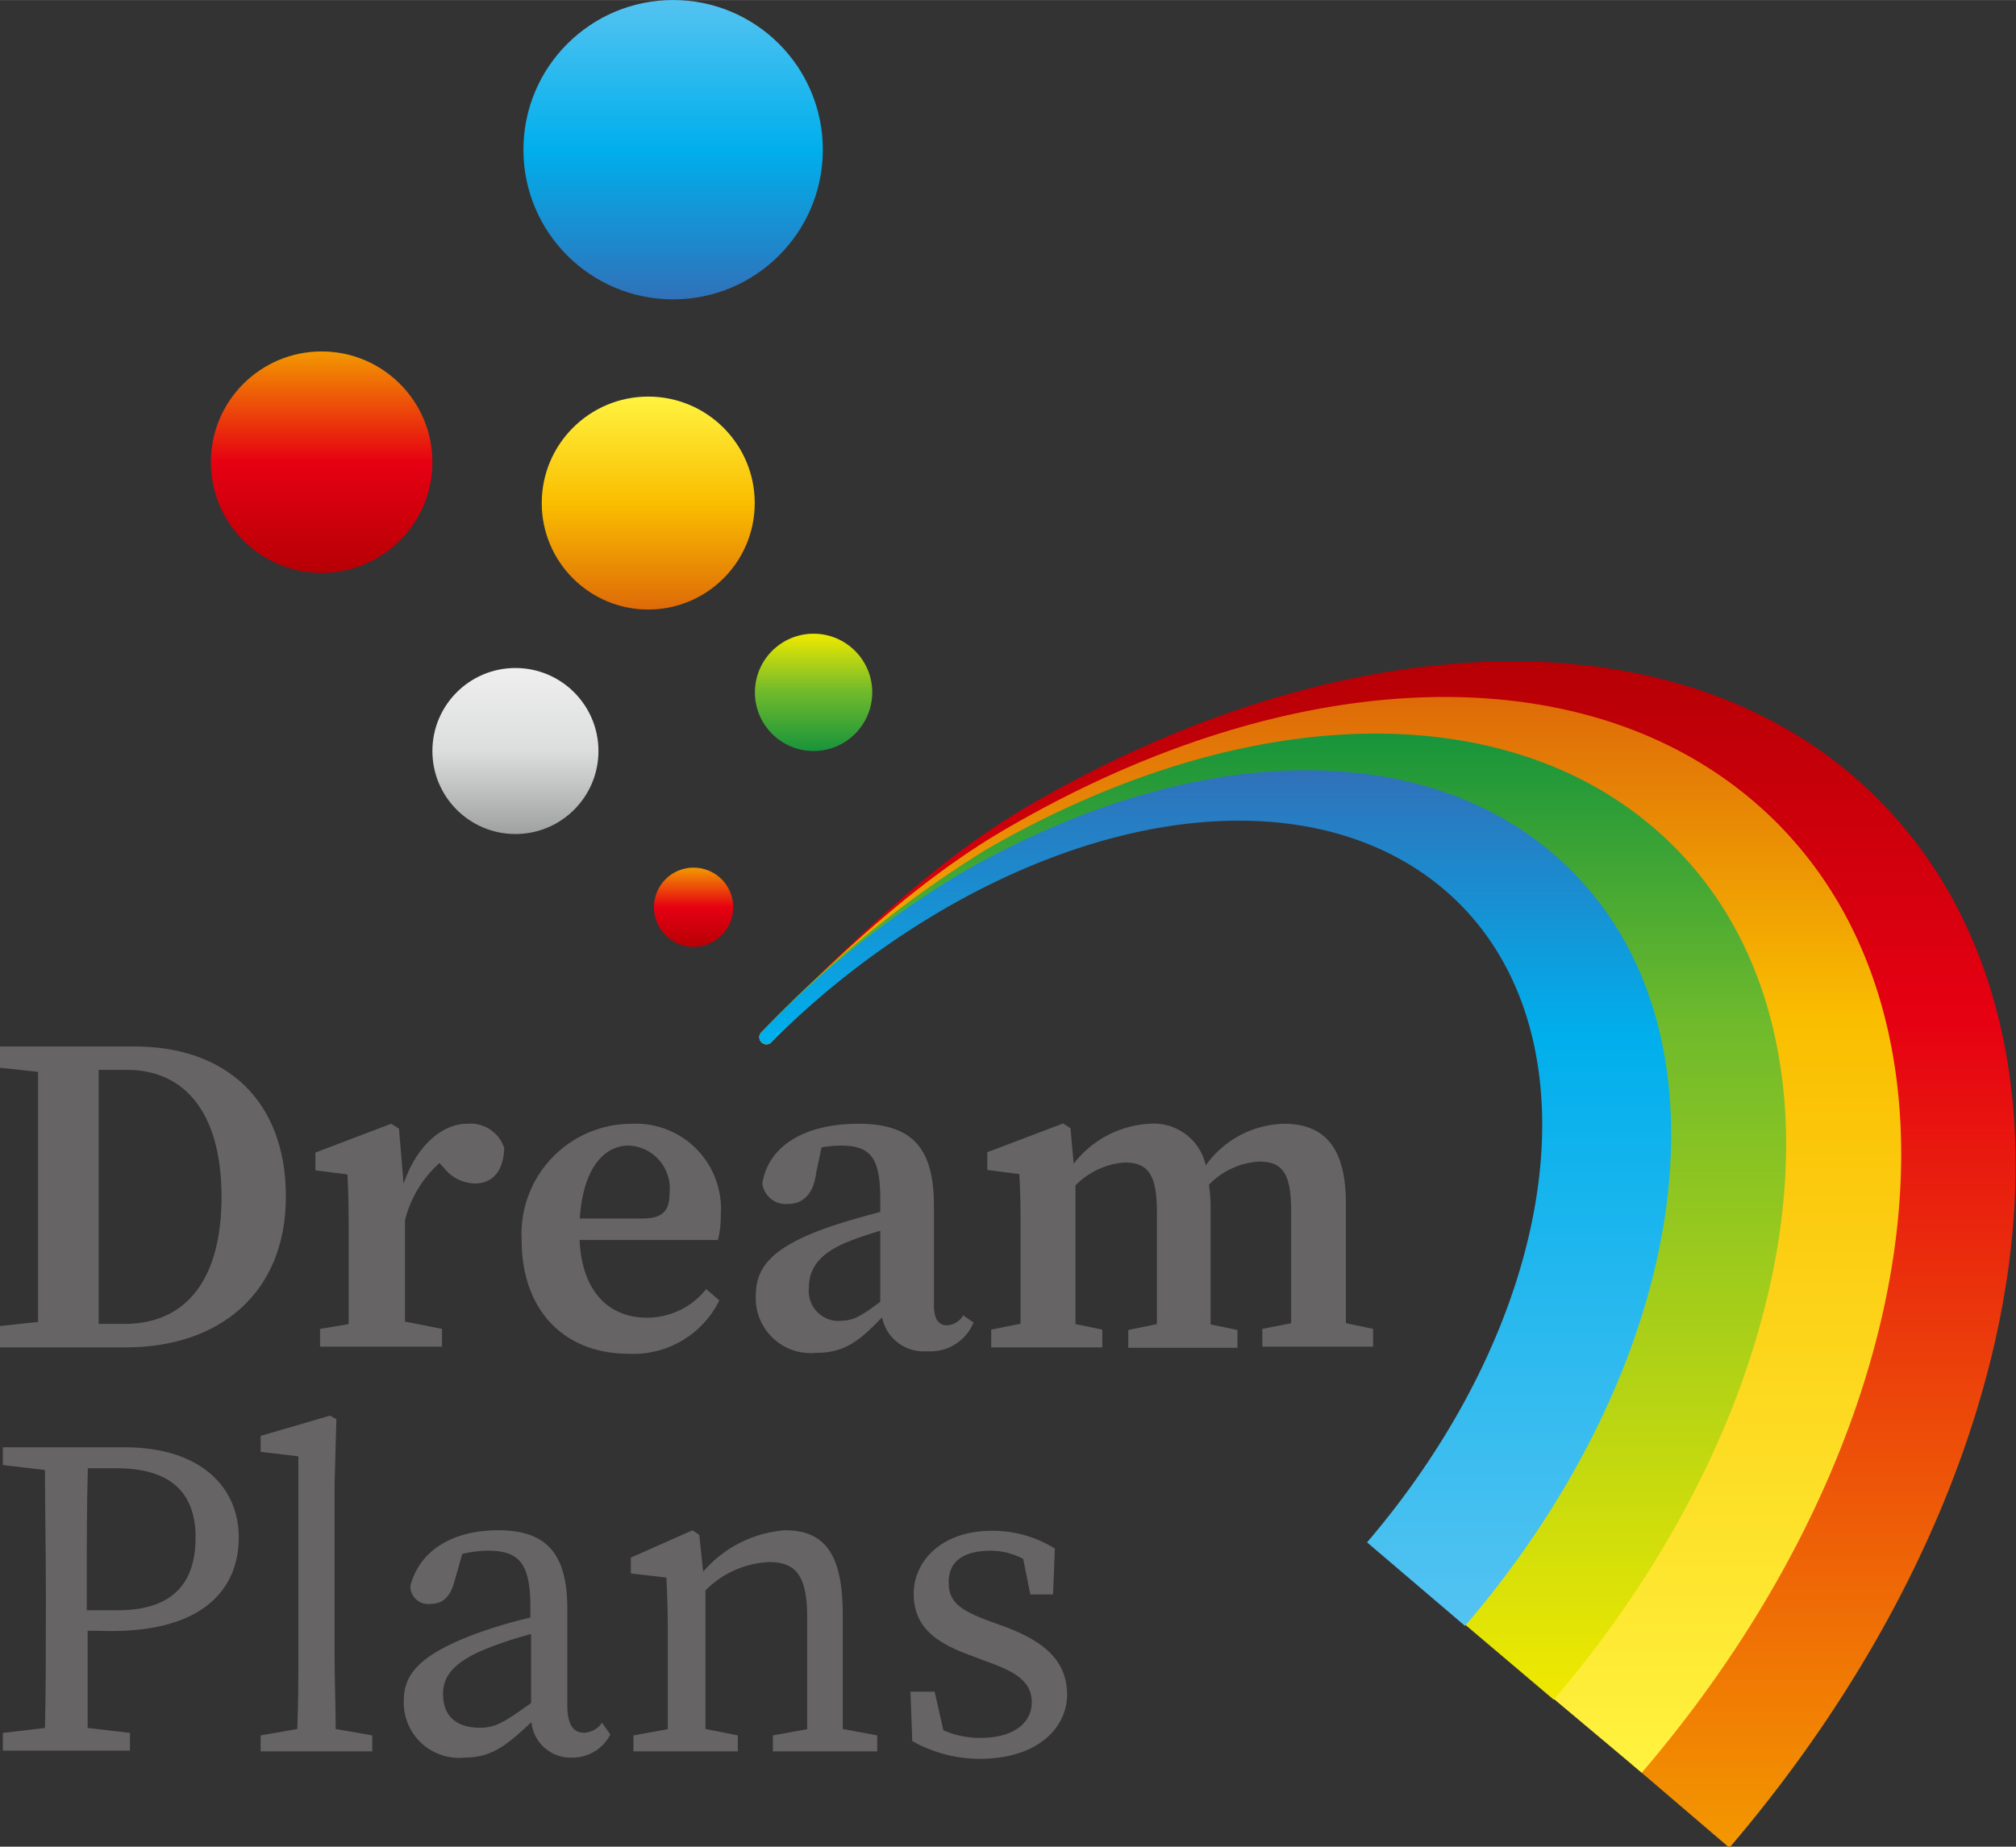
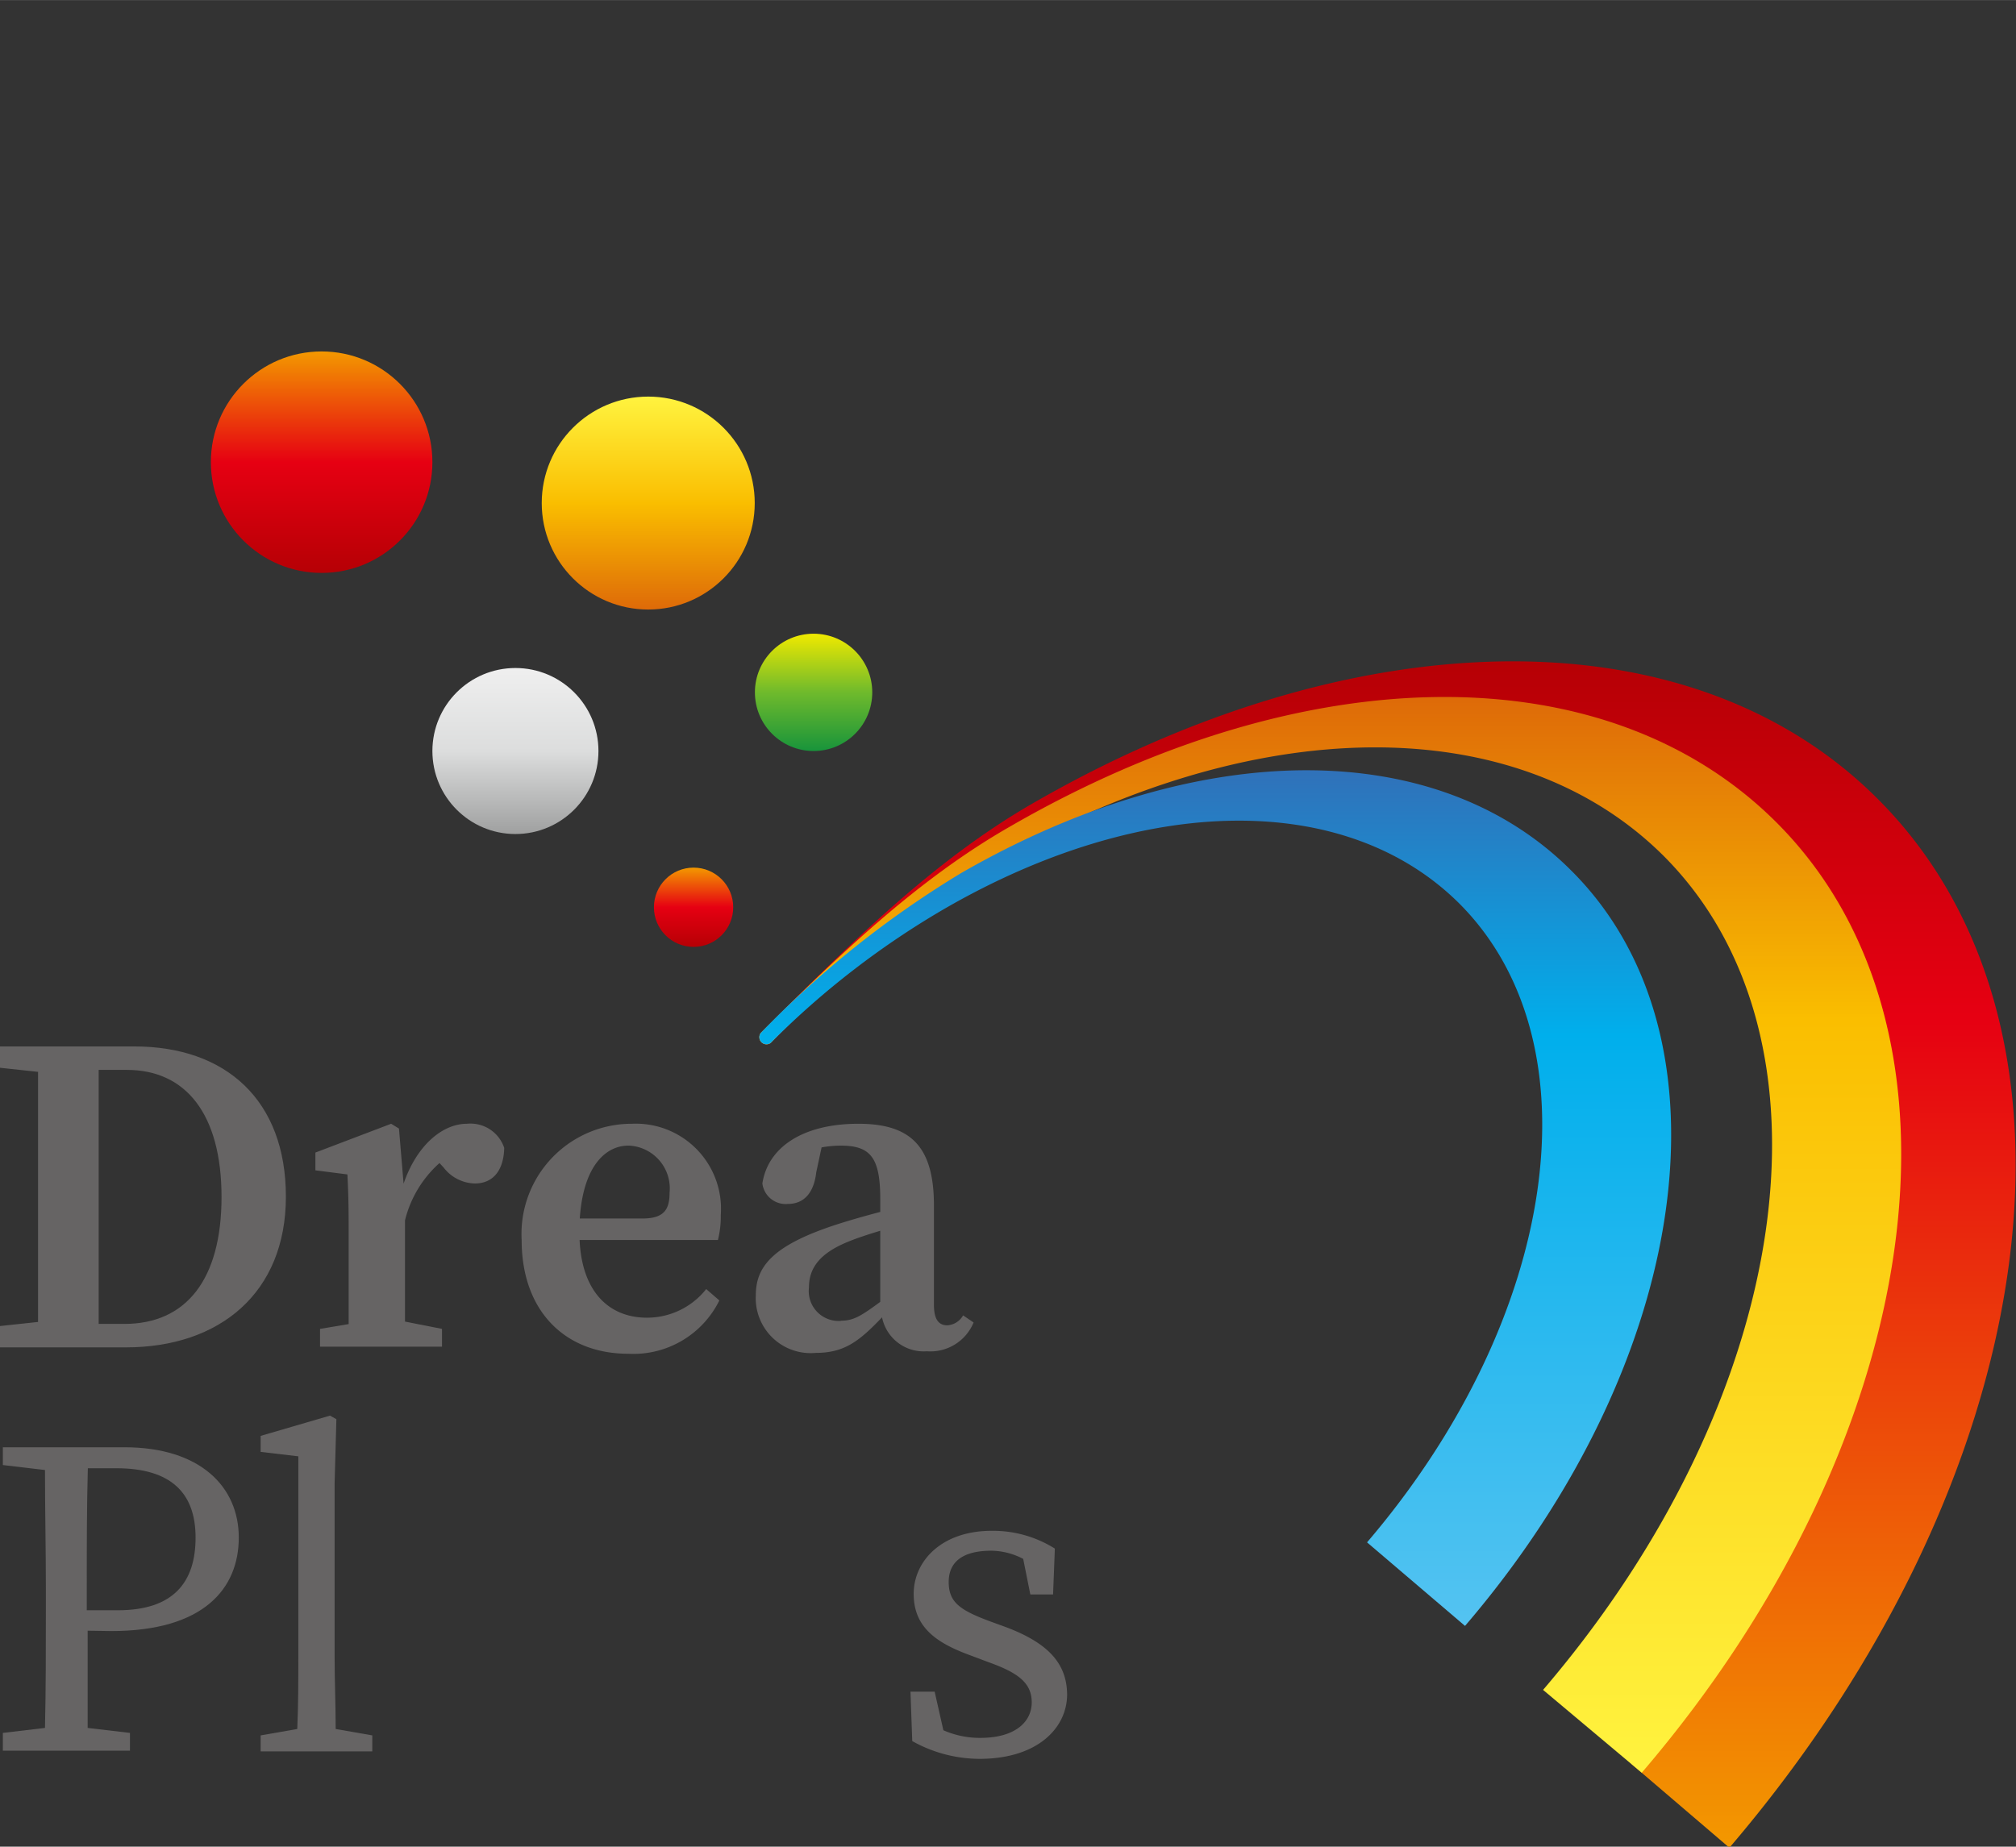
<svg xmlns="http://www.w3.org/2000/svg" xmlns:xlink="http://www.w3.org/1999/xlink" width="40mm" height="36.65mm" viewBox="0 0 113.39 103.89">
  <rect x="0" y="0" width="113.39" height="103.89" fill="#333333" stroke="none" />
  <defs>
    <style>.b69baf31-3574-48d3-8d44-3413cd76c344{fill:url(#aa38e4e0-276f-4088-b823-77d497e0a8aa);}.a92bd861-d1cc-4eca-b7cd-752a4da3e77f{fill:url(#ff94603f-d5ac-40e4-bfe9-1cb850c1148c);}.f3973945-8dce-48fa-ae9e-609f4afaf77b{fill:url(#b31aeb68-3b94-4966-98da-6219fb59e025);}.b6287586-5626-434f-b326-447b5a0441f7{fill:url(#e8316e8a-9d8b-45aa-97e1-640ac280a7de);}.a1745dae-e337-41c7-bc67-b37d8fe990fa{fill:url(#ef35ad13-1b97-4d2d-9932-6220bfaf6859);}.f4408674-24e1-4b0f-98ac-e69a7995a4f6{fill:url(#ee0fffa6-e118-4b08-8909-7b0d07b4655d);}.af0769fd-9be3-4257-b2fd-e0c34eb1cafb{fill:#666464;}.b8bb834c-47a1-4b16-9a98-d12b0caab963{fill:url(#b04d7238-71a4-4c1b-b27b-e945a81dbc2e);}.bf4bd3f7-aaed-4366-b33f-9b4a4d73e1b4{fill:url(#ae4d3033-cf75-470b-afe4-3f7e68ce318f);}.a2a5e6db-662c-46e4-852b-2f6a84c834cc{fill:url(#e20f244f-1590-44e4-ac10-1ebca484d8db);}.b8f0648b-9bab-4133-be43-55d159156151{fill:url(#e3ca59d5-f1a4-400e-a366-0f9be08d79e9);}</style>
    <linearGradient id="aa38e4e0-276f-4088-b823-77d497e0a8aa" x1="28.99" y1="37.59" x2="28.99" y2="46.92" gradientUnits="userSpaceOnUse">
      <stop offset="0" stop-color="#efefef" />
      <stop offset="0.5" stop-color="#dcdddd" />
      <stop offset="1" stop-color="#9fa0a0" />
    </linearGradient>
    <linearGradient id="ff94603f-d5ac-40e4-bfe9-1cb850c1148c" x1="45.76" y1="35.65" x2="45.76" y2="42.25" gradientUnits="userSpaceOnUse">
      <stop offset="0" stop-color="#f0e900" />
      <stop offset="0.5" stop-color="#6fba2c" />
      <stop offset="1" stop-color="#18943b" />
    </linearGradient>
    <linearGradient id="b31aeb68-3b94-4966-98da-6219fb59e025" x1="37.86" x2="37.86" y2="16.85" gradientUnits="userSpaceOnUse">
      <stop offset="0" stop-color="#54c3f1" />
      <stop offset="0.5" stop-color="#00afec" />
      <stop offset="1" stop-color="#3071b9" />
    </linearGradient>
    <linearGradient id="e8316e8a-9d8b-45aa-97e1-640ac280a7de" x1="39.01" y1="48.81" x2="39.01" y2="53.28" gradientUnits="userSpaceOnUse">
      <stop offset="0" stop-color="#f39800" />
      <stop offset="0.5" stop-color="#e60012" />
      <stop offset="1" stop-color="#b60005" />
    </linearGradient>
    <linearGradient id="ef35ad13-1b97-4d2d-9932-6220bfaf6859" x1="36.46" y1="22.31" x2="36.46" y2="34.29" gradientUnits="userSpaceOnUse">
      <stop offset="0" stop-color="#fff33f" />
      <stop offset="0.5" stop-color="#fabe00" />
      <stop offset="1" stop-color="#de6a08" />
    </linearGradient>
    <linearGradient id="ee0fffa6-e118-4b08-8909-7b0d07b4655d" x1="18.09" y1="19.77" x2="18.09" y2="32.24" xlink:href="#e8316e8a-9d8b-45aa-97e1-640ac280a7de" />
    <linearGradient id="b04d7238-71a4-4c1b-b27b-e945a81dbc2e" x1="78.03" y1="103.89" x2="78.03" y2="37.2" gradientUnits="userSpaceOnUse">
      <stop offset="0" stop-color="#f39800" />
      <stop offset="0.7" stop-color="#e60012" />
      <stop offset="1" stop-color="#b60005" />
    </linearGradient>
    <linearGradient id="ae4d3033-cf75-470b-afe4-3f7e68ce318f" x1="74.8" y1="99.73" x2="74.8" y2="39.21" gradientUnits="userSpaceOnUse">
      <stop offset="0" stop-color="#fff33f" />
      <stop offset="0.7" stop-color="#fabe00" />
      <stop offset="1" stop-color="#de6a08" />
    </linearGradient>
    <linearGradient id="e20f244f-1590-44e4-ac10-1ebca484d8db" x1="71.57" y1="95.58" x2="71.57" y2="41.27" gradientUnits="userSpaceOnUse">
      <stop offset="0" stop-color="#f0e900" />
      <stop offset="0.7" stop-color="#6fba2c" />
      <stop offset="1" stop-color="#18943b" />
    </linearGradient>
    <linearGradient id="e3ca59d5-f1a4-400e-a366-0f9be08d79e9" x1="68.34" y1="91.43" x2="68.34" y2="43.33" gradientUnits="userSpaceOnUse">
      <stop offset="0" stop-color="#54c3f1" />
      <stop offset="0.69" stop-color="#00afec" />
      <stop offset="1" stop-color="#3071b9" />
    </linearGradient>
  </defs>
  <title>logo</title>
  <g id="a60f931e-547f-49f6-9238-3648f3ebecbf" data-name="レイヤー 2">
    <g id="ee36a7ae-d0f7-4be5-9eac-12ccc604a51f" data-name="レイヤー 2">
      <circle class="b69baf31-3574-48d3-8d44-3413cd76c344" cx="28.99" cy="42.25" r="4.67" />
      <circle class="a92bd861-d1cc-4eca-b7cd-752a4da3e77f" cx="45.76" cy="38.95" r="3.3" />
-       <circle class="f3973945-8dce-48fa-ae9e-609f4afaf77b" cx="37.86" cy="8.42" r="8.42" />
      <circle class="b6287586-5626-434f-b326-447b5a0441f7" cx="39.01" cy="51.04" r="2.23" />
      <circle class="a1745dae-e337-41c7-bc67-b37d8fe990fa" cx="36.46" cy="28.3" r="5.99" />
      <circle class="f4408674-24e1-4b0f-98ac-e69a7995a4f6" cx="18.09" cy="26" r="6.23" />
      <path class="af0769fd-9be3-4257-b2fd-e0c34eb1cafb" d="M7.56,58.87H0v1.2l2.14.23c0,2.16,0,4.33,0,6.48v.92c0,2.34,0,4.54,0,6.67L0,74.6v1.2H7.08c5.27,0,9-3.06,9-8.48S12.71,58.87,7.56,58.87ZM7,74.48H5.55c0-2.2,0-4.43,0-6.79v-.91c0-2.23,0-4.42,0-6.59H7.14c3.32,0,5.32,2.5,5.32,7.15S10.46,74.48,7,74.48Z" />
      <path class="af0769fd-9be3-4257-b2fd-e0c34eb1cafb" d="M26.26,63.22c-1.35,0-2.81,1.18-3.56,3.37l-.26-3.1L22,63.22l-4.26,1.62v1l1.8.23c.05,1,.07,1.67.07,3.07v1.35c0,1.11,0,2.73,0,4L18,74.76v1h6.86v-1l-2.08-.41c0-1.25,0-2.82,0-3.91V68.65a6.35,6.35,0,0,1,1.94-3.22l.23.25a2.28,2.28,0,0,0,1.76.9c1,0,1.62-.71,1.65-2A2,2,0,0,0,26.26,63.22Z" />
      <path class="af0769fd-9be3-4257-b2fd-e0c34eb1cafb" d="M36.39,74.13c-2.13,0-3.66-1.45-3.79-4.37h7.78a5.45,5.45,0,0,0,.16-1.4,4.79,4.79,0,0,0-5-5.14,6.2,6.2,0,0,0-6.2,6.54c0,4,2.44,6.4,6,6.4a5.39,5.39,0,0,0,5.12-3l-.74-.64A4.24,4.24,0,0,1,36.39,74.13Zm-1-9.68a2.41,2.41,0,0,1,2.27,2.65c0,.93-.3,1.45-1.52,1.45H32.61C32.81,65.53,34.11,64.45,35.34,64.45Z" />
      <path class="af0769fd-9be3-4257-b2fd-e0c34eb1cafb" d="M54.17,74a1.1,1.1,0,0,1-.89.56c-.47,0-.75-.32-.75-1.14V67.83c0-3.32-1.29-4.61-4.25-4.61-3.12,0-5.09,1.32-5.4,3.36a1.32,1.32,0,0,0,1.44,1.15c.84,0,1.45-.55,1.59-1.78l.3-1.4a6.17,6.17,0,0,1,1.07-.1c1.66,0,2.23.64,2.23,3v.73c-.88.23-1.78.49-2.43.7-3.68,1.19-4.57,2.41-4.57,4a3.09,3.09,0,0,0,3.38,3.23c1.62,0,2.46-.68,3.72-2a2.39,2.39,0,0,0,2.52,1.91,2.63,2.63,0,0,0,2.63-1.62Zm-6.88.31a1.68,1.68,0,0,1-1.79-1.88c0-1,.5-1.89,2.22-2.58.43-.18,1.09-.4,1.79-.61v4C48.41,74.05,48,74.3,47.29,74.3Z" />
-       <path class="af0769fd-9be3-4257-b2fd-e0c34eb1cafb" d="M75.7,74.44c0-1.25,0-2.85,0-4V67.7c0-3.1-1.17-4.48-3.49-4.48a5.56,5.56,0,0,0-4.39,2.34,3,3,0,0,0-3.18-2.34,5.77,5.77,0,0,0-4.25,2.25l-.18-2-.41-.27-4.27,1.62v1l1.8.23c.06,1,.07,1.68.07,3.08v1.34c0,1.11,0,2.73,0,4l-1.65.33v1H62v-1l-1.51-.31c0-1.27,0-2.89,0-4v-3.8a4.3,4.3,0,0,1,2.77-1.29c1.33,0,1.81.71,1.81,2.79v2.3c0,1.14,0,2.74,0,4l-1.61.33v1H69.6v-1l-1.51-.31c0-1.26,0-2.86,0-4V67.77A9.84,9.84,0,0,0,68,66.65a4.23,4.23,0,0,1,2.82-1.3c1.27,0,1.8.6,1.8,2.76v2.33c0,1.14,0,2.74,0,4L71,74.76v1h6.23v-1Z" />
      <path class="af0769fd-9be3-4257-b2fd-e0c34eb1cafb" d="M6.26,91.76c5.21,0,7.17-2.4,7.17-5.26S11.26,81.42,7,81.42H.16v1l2.37.28c0,2.2.05,4.42.05,6.62v1.27c0,2.24,0,4.45-.05,6.62l-2.37.28v1H7.31v-1l-2.38-.28c0-1.85,0-3.62,0-5.47Zm.28-9.16C9.63,82.6,11,84,11,86.5s-1.23,4.09-4.37,4.09H4.88V89.34c0-2.28,0-4.53.06-6.74Z" />
      <path class="af0769fd-9be3-4257-b2fd-e0c34eb1cafb" d="M18.88,97.27c0-1.37-.06-2.74-.06-4.1V83.46l.1-3.62-.36-.2-3.9,1.14v.9l2.12.25V93.17c0,1.36,0,2.73-.06,4.1l-2.06.36v.9h6.28v-.9Z" />
-       <path class="af0769fd-9be3-4257-b2fd-e0c34eb1cafb" d="M33.86,96.92a1.29,1.29,0,0,1-1,.56c-.59,0-.95-.41-.95-1.56V90.51c0-3.22-1.27-4.42-3.9-4.42s-4.44,1.2-4.93,3.14a1,1,0,0,0,1.15,1c.69,0,1.07-.41,1.3-1.15L26,87.42a6.39,6.39,0,0,1,1.43-.18c1.69,0,2.4.62,2.4,3.12V91a27.52,27.52,0,0,0-2.93.86c-3.42,1.25-4.19,2.4-4.19,3.83a3.11,3.11,0,0,0,3.42,3.19c1.49,0,2.35-.66,3.76-2a2.21,2.21,0,0,0,2.27,2,2.4,2.4,0,0,0,2.17-1.3Zm-8.94-1.61c0-.74.26-1.71,2.55-2.6a21.32,21.32,0,0,1,2.4-.78v3.88c-1.5,1.07-2,1.39-2.88,1.39C25.81,97.2,24.92,96.66,24.92,95.31Z" />
-       <path class="af0769fd-9be3-4257-b2fd-e0c34eb1cafb" d="M47.4,97.27c0-1.27,0-2.93,0-4.1V90.82c0-3.37-1-4.73-3.24-4.73a6.73,6.73,0,0,0-4.61,2.33l-.22-2.07-.38-.26-3.47,1.54v.89l2,.23c.05,1,.08,1.81.08,3.22v1.2c0,1.14,0,2.83,0,4.11l-1.93.35v.9h5.87v-.9l-1.82-.36c0-1.28,0-3,0-4.1v-3.7a5.39,5.39,0,0,1,3.57-1.59c1.53,0,2.15.77,2.15,3.14v2.15c0,1.18,0,2.84,0,4.11l-1.93.35v.9h5.87v-.9Z" />
      <path class="af0769fd-9be3-4257-b2fd-e0c34eb1cafb" d="M56.5,91.51l-.77-.28C54,90.59,53.36,90.15,53.36,89s.81-1.76,2.4-1.76a3.94,3.94,0,0,1,1.79.46l.4,2h1.28l.1-2.58a6.55,6.55,0,0,0-3.55-1c-2.83,0-4.39,1.71-4.39,3.55s1.23,2.73,3.09,3.42l1.17.44c1.61.58,2.38,1.15,2.38,2.24s-.92,2-2.89,2a5.08,5.08,0,0,1-2.08-.43l-.49-2.17H51.21l.1,2.78a7.79,7.79,0,0,0,3.78,1c3.27,0,4.93-1.74,4.93-3.63C60,93.65,59.05,92.45,56.5,91.51Z" />
      <path class="b8bb834c-47a1-4b16-9a98-d12b0caab963" d="M91.74,99.22c15.77-18.42,19-40.94,7.6-52.38-4.57-4.57-11-6.92-18.67-6.8S65,42.63,57.14,47.19c-5,2.91-9.4,7.09-13.79,11.48a.4.4,0,0,1-.56-.56h0c5-5,9.66-9.66,15.27-12.9,8.83-5.1,18-7.86,26.37-8,8.65-.14,16,2.54,21.19,7.74,12.94,12.94,9.35,38.28-8.35,59Z" />
      <path class="bf4bd3f7-aaed-4366-b33f-9b4a4d73e1b4" d="M86.79,95.07c14.12-16.5,17-36.66,6.8-46.9C85.31,39.9,70.48,40,55.81,48.5A62.81,62.81,0,0,0,43.35,58.67a.4.4,0,0,1-.56-.56h0c4.43-4.42,8.83-8.64,14-11.6,16.7-9.65,33.64-9.74,43.14-.23C111.63,58,108.38,81,92.34,99.73Z" />
-       <path class="a2a5e6db-662c-46e4-852b-2f6a84c834cc" d="M81.84,90.92c12.46-14.57,15-32.37,6-41.41-7.3-7.3-20.4-7.19-33.36.3a54.75,54.75,0,0,0-11.13,8.86.4.4,0,0,1-.56-.56h0A64,64,0,0,1,55.42,47.82c15-8.66,30.19-8.74,38.73-.2,10.53,10.53,7.62,31.15-6.76,48Z" />
      <path class="b8f0648b-9bab-4133-be43-55d159156151" d="M76.89,86.77c10.8-12.65,13-28.09,5.21-35.92-6.34-6.34-17.7-6.23-28.95.26a47.42,47.42,0,0,0-9.8,7.56.4.4,0,0,1-.56-.56h0a55.54,55.54,0,0,1,11.28-9C67.37,41.46,80.83,41.39,88.4,49c9.33,9.32,6.76,27.58-6,42.47Z" />
    </g>
  </g>
</svg>